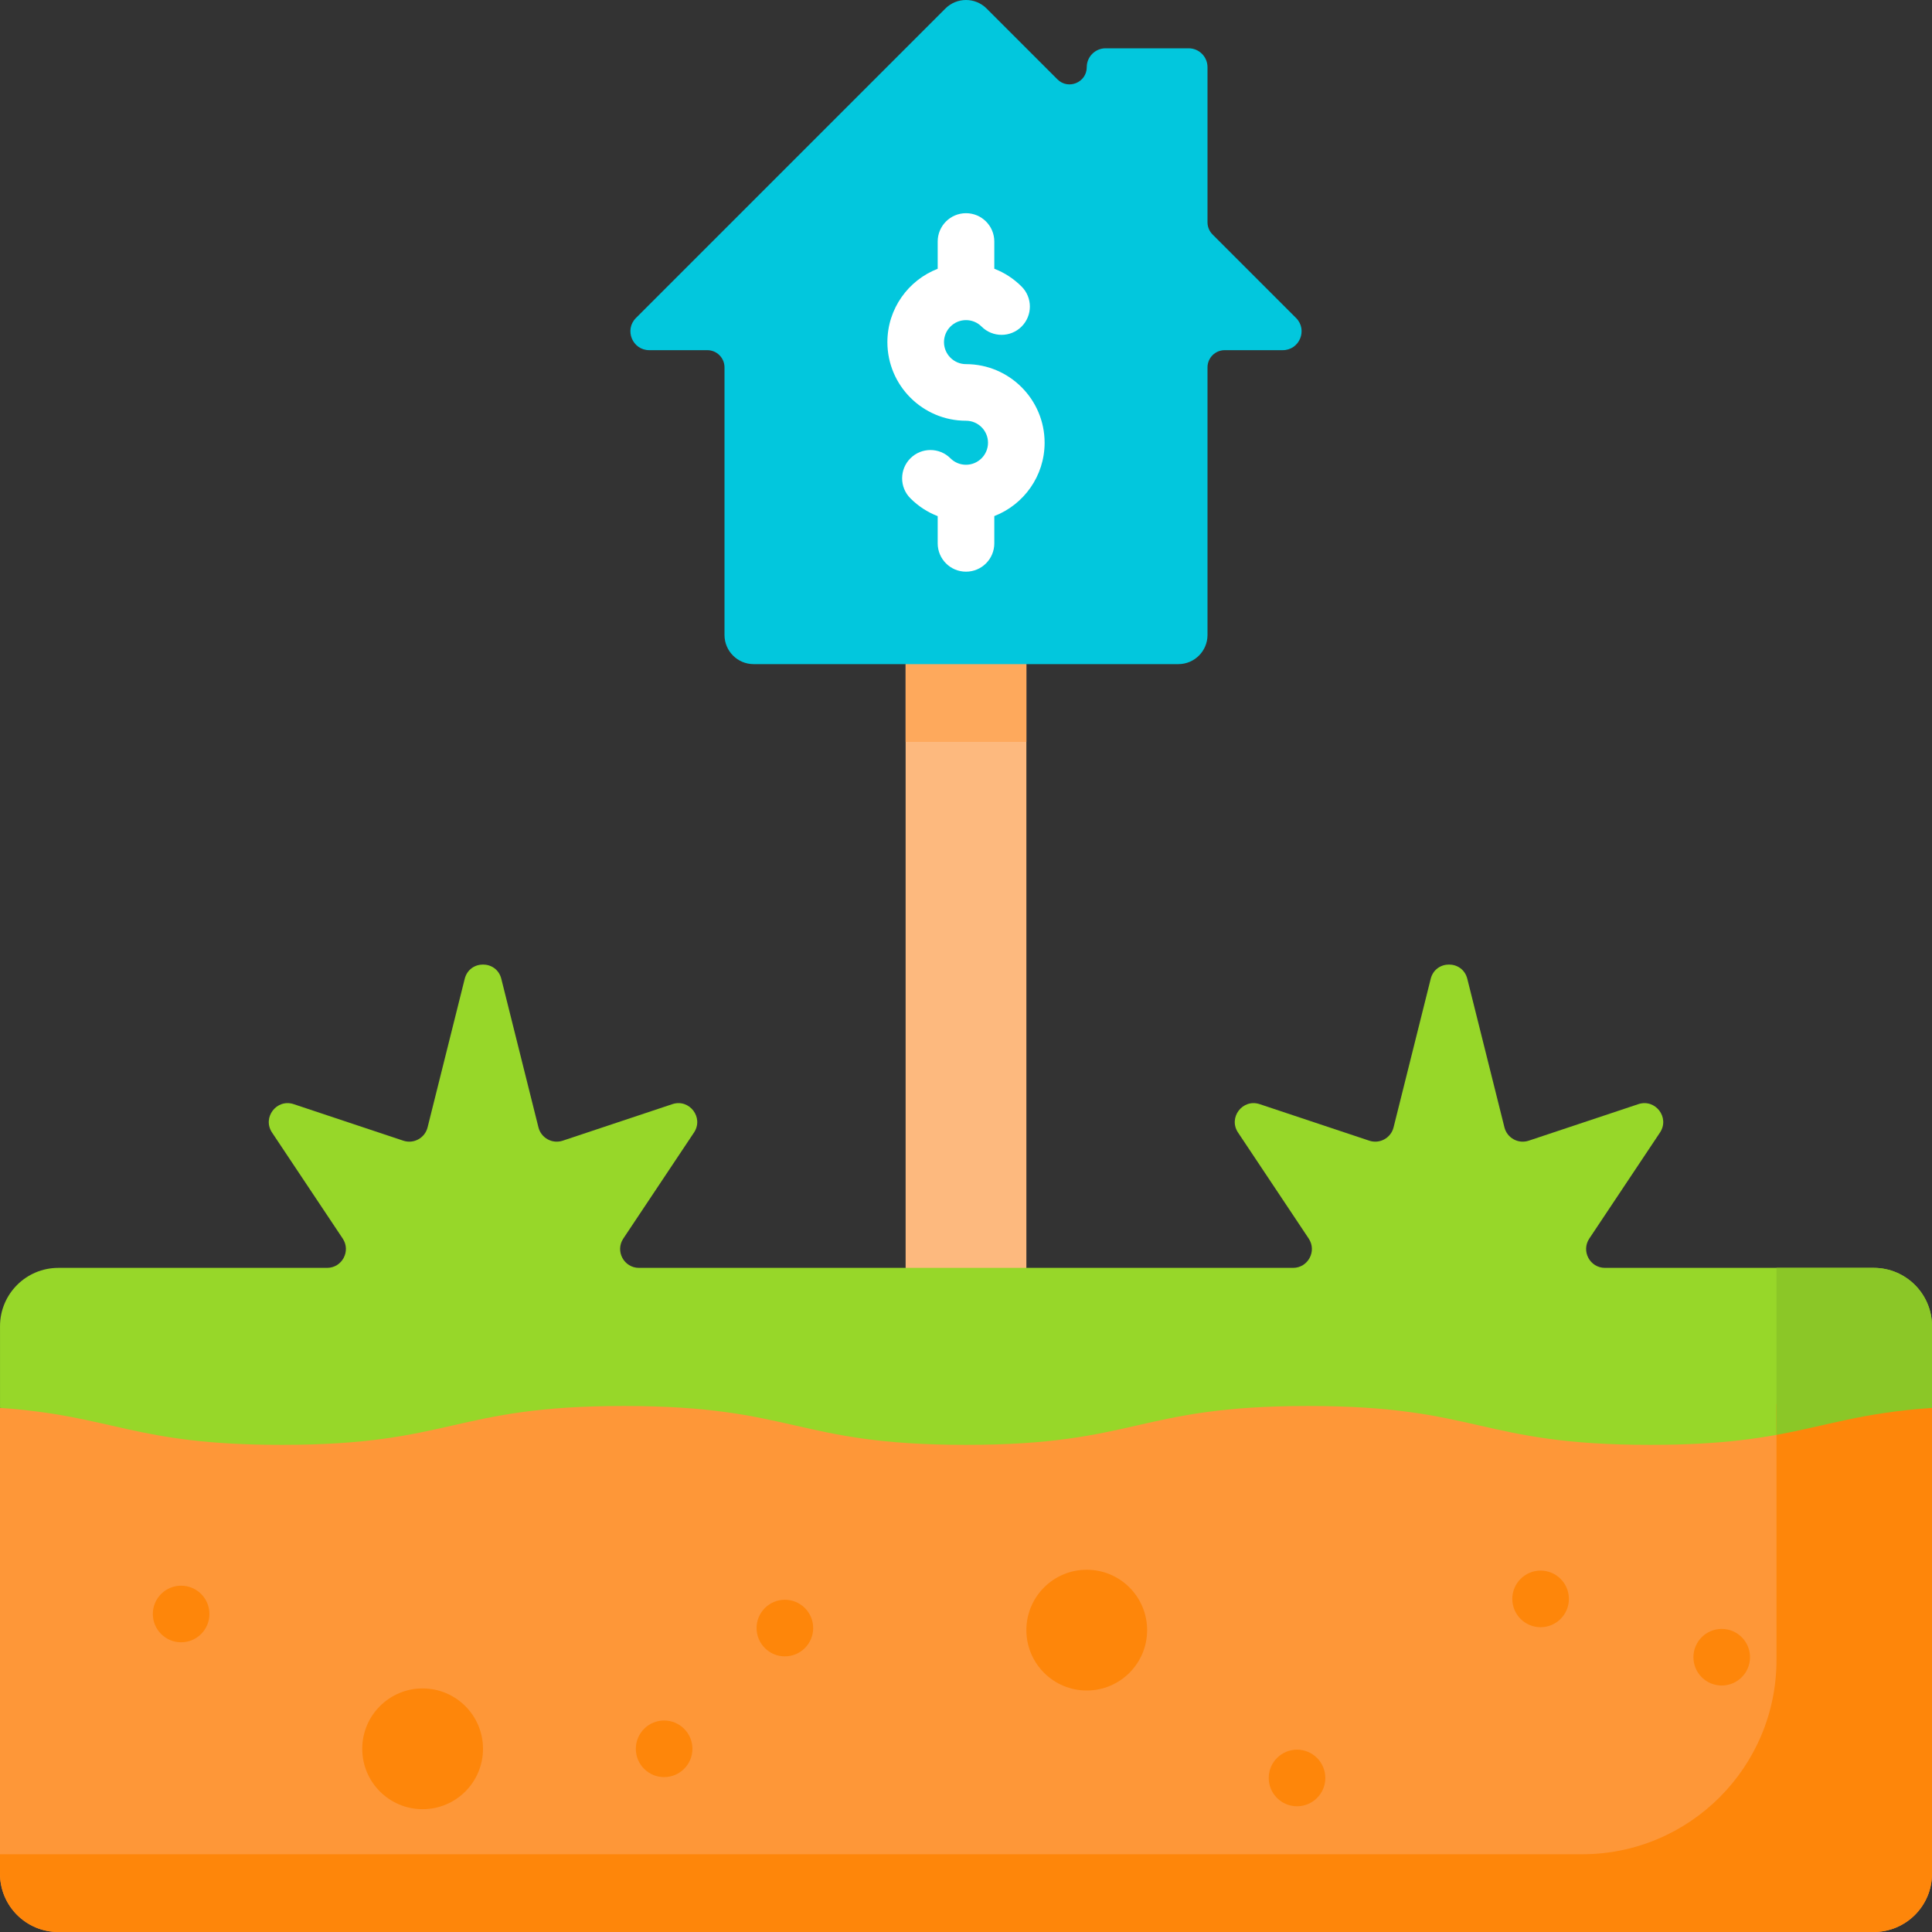
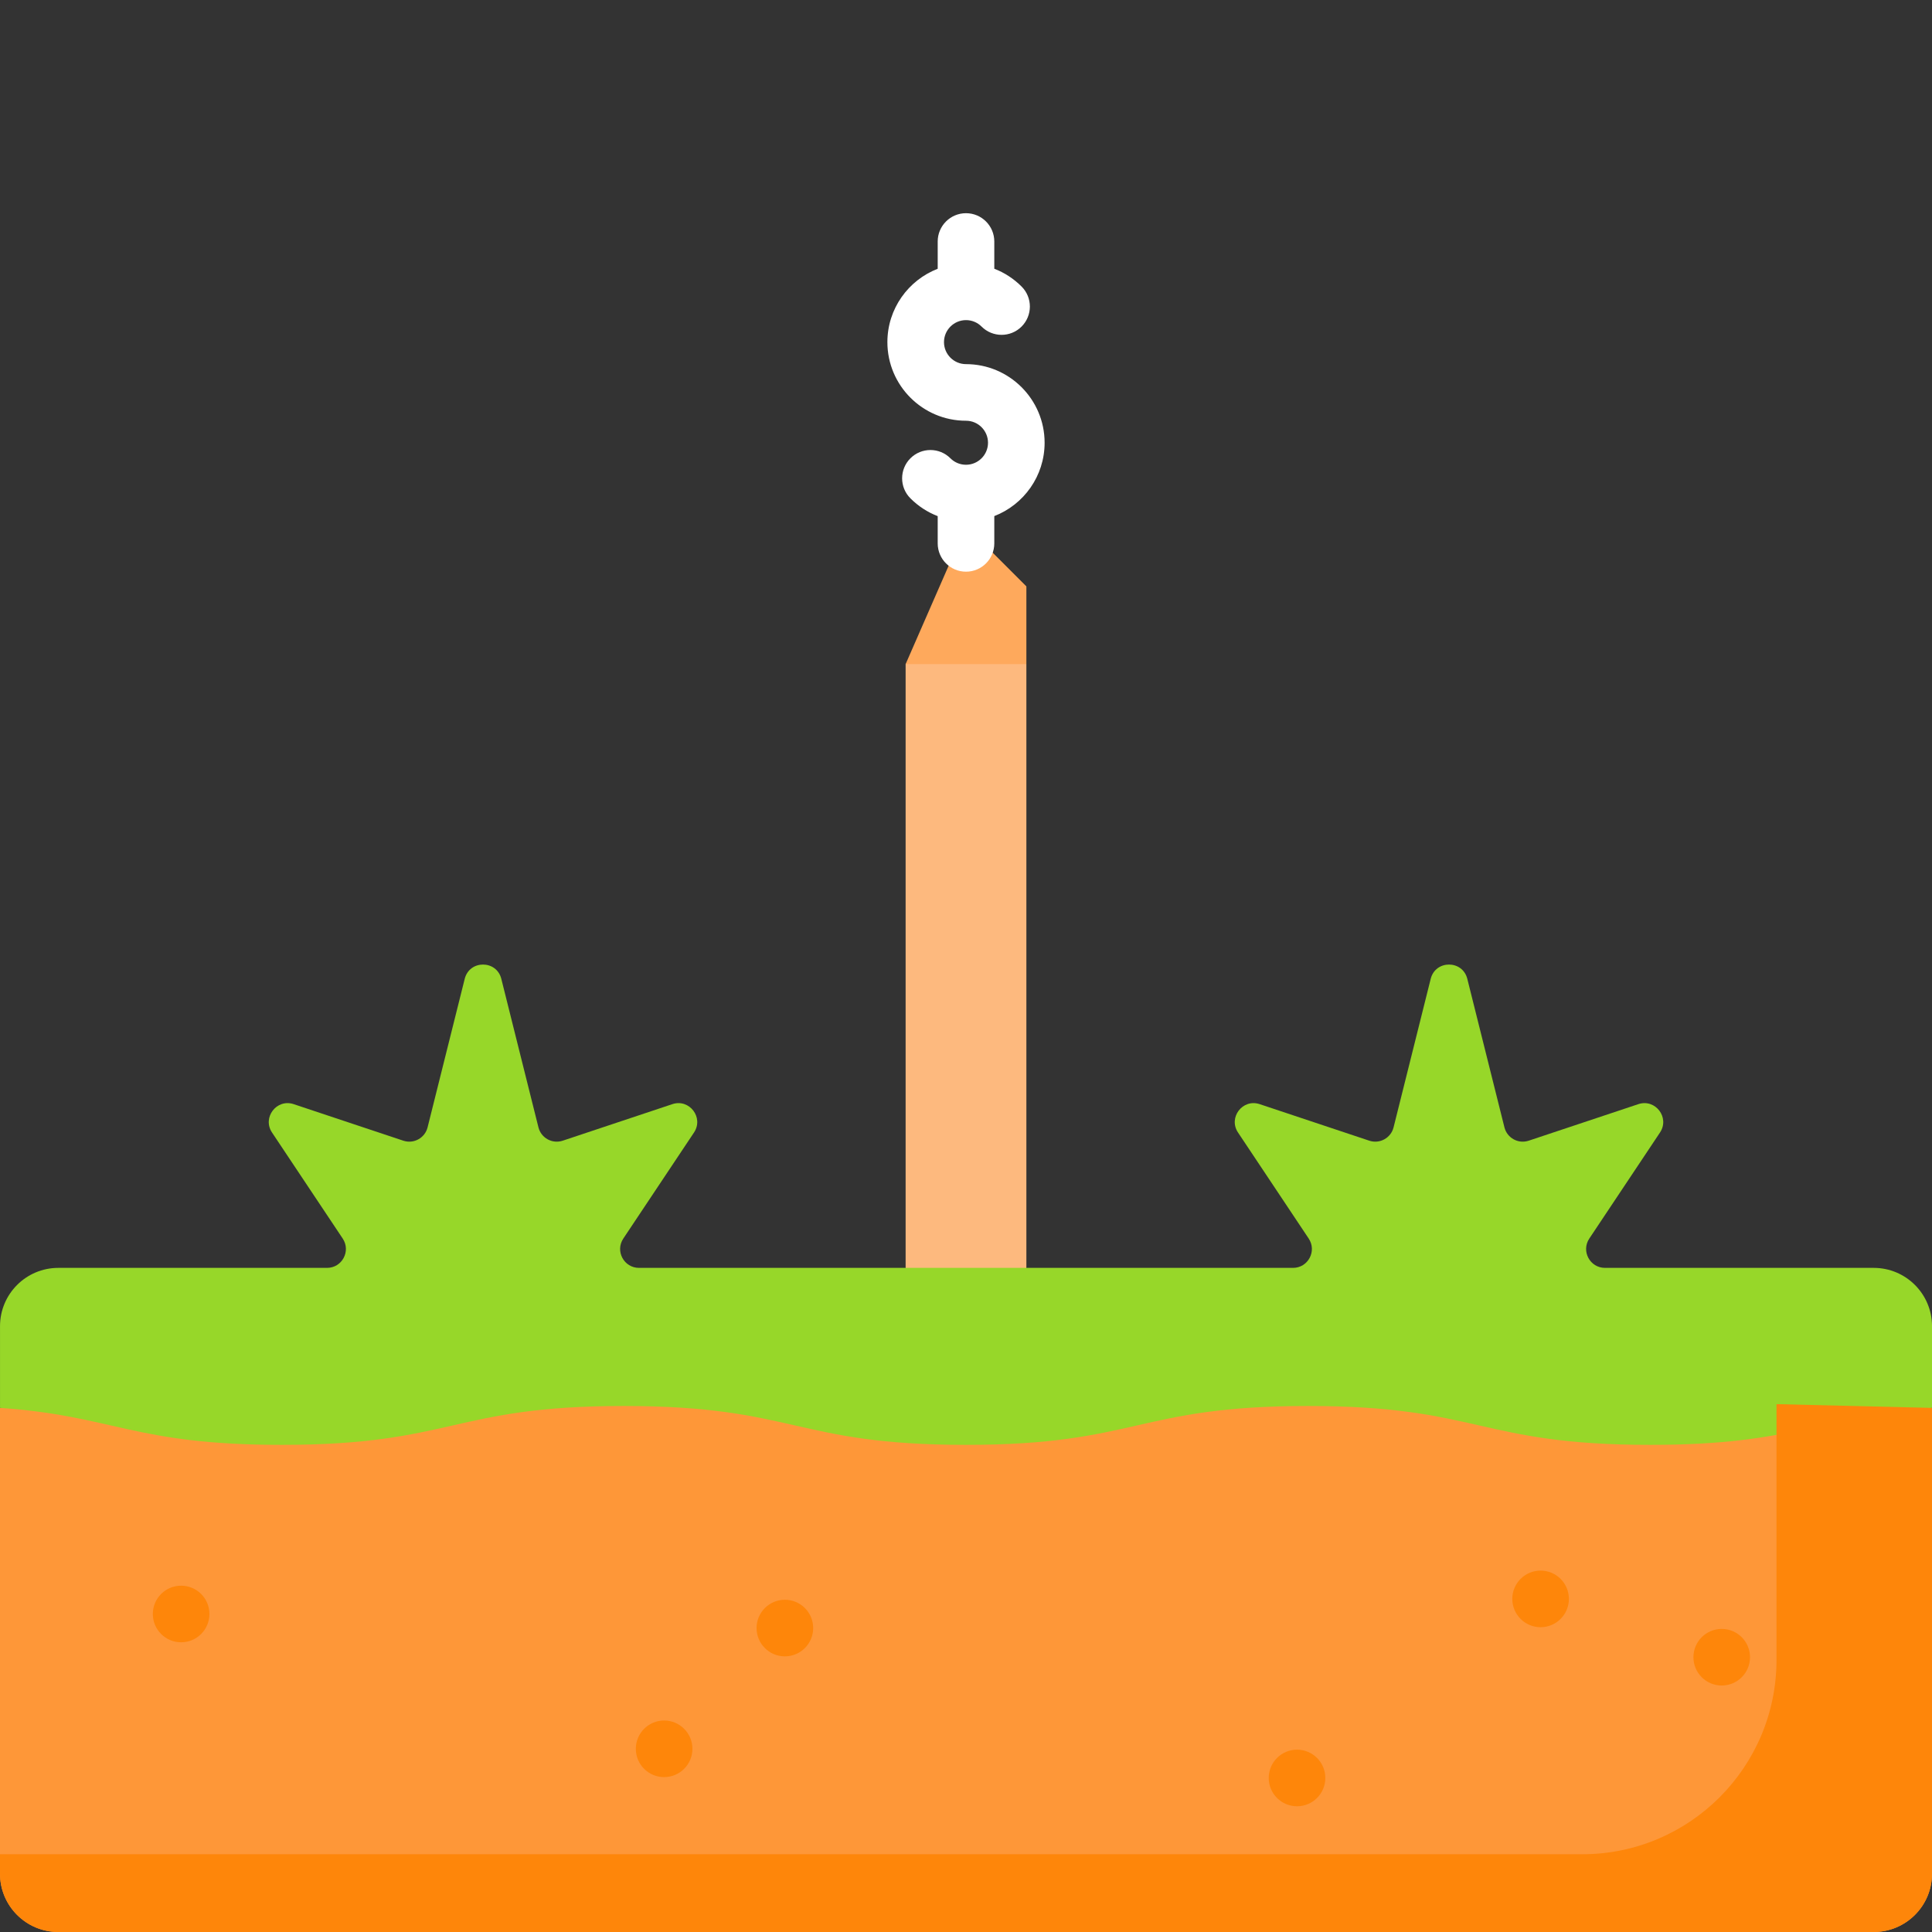
<svg xmlns="http://www.w3.org/2000/svg" id="Capa_1" height="512" viewBox="0 0 512 512" width="512">
  <rect x="0" y="0" width="512" height="512" fill="#333333" stroke="none" />
  <g>
    <path d="m272 336-16 16-16-16v-160l16-16 16 16z" fill="#fdb97e" />
-     <path d="m240 176v20.604h32v-20.604l-16-16z" fill="#fea95c" />
+     <path d="m240 176h32v-20.604l-16-16z" fill="#fea95c" />
    <path d="m0 373.109v123.438c0 8.535 6.918 15.453 15.453 15.453h481.095c8.534 0 15.453-6.918 15.453-15.453v-123.438l-256-6.204z" fill="#fe9738" />
-     <circle cx="288" cy="432" fill="#fe860a" r="16" />
-     <circle cx="112" cy="463.453" fill="#fe860a" r="16" />
-     <path d="m320 58.912v-41.112c0-2.761-2.239-5-5-5h-22c-2.761 0-5 2.239-5 5 0 4.059-4.908 6.092-7.778 3.222l-18.759-18.759c-3.017-3.017-7.909-3.017-10.927 0l-82.001 82.001c-3.15 3.15-.919 8.536 3.536 8.536h15.373c2.516 0 4.556 2.04 4.556 4.556v70.918c0 4.267 3.459 7.726 7.726 7.726h112.547c4.267 0 7.726-3.459 7.726-7.726v-70.918c0-2.516 2.04-4.556 4.556-4.556h15.373c4.455 0 6.685-5.386 3.536-8.536l-22.13-22.13c-.854-.854-1.334-2.013-1.334-3.222z" fill="#02c7dd" />
    <path d="m496.547 336h-71.205c-3.993 0-6.375-4.451-4.16-7.773l18.734-28.101c2.641-3.961-1.225-9.022-5.741-7.517l-29.053 9.684c-2.763.921-5.725-.705-6.432-3.531l-9.84-39.359c-1.262-5.05-8.439-5.05-9.701 0l-9.84 39.359c-.706 2.826-3.669 4.452-6.432 3.531l-29.053-9.684c-4.516-1.505-8.382 3.556-5.741 7.517l18.734 28.101c2.215 3.323-.167 7.773-4.16 7.773h-173.314c-3.993 0-6.375-4.451-4.16-7.773l18.734-28.101c2.641-3.961-1.225-9.022-5.741-7.517l-29.053 9.684c-2.763.921-5.725-.705-6.432-3.531l-9.84-39.359c-1.262-5.05-8.439-5.05-9.701 0l-9.84 39.359c-.706 2.826-3.669 4.452-6.432 3.531l-29.053-9.684c-4.516-1.505-8.382 3.556-5.741 7.517l18.734 28.101c2.215 3.323-.167 7.773-4.16 7.773h-71.205c-8.535 0-15.453 6.918-15.453 15.453v21.656c30.146 2.071 35.407 9.796 74.664 9.796 45.332 0 45.332-10.302 90.665-10.302 45.332 0 45.332 10.302 90.664 10.302 45.333 0 45.333-10.302 90.666-10.302 45.335 0 45.335 10.302 90.671 10.302 39.261 0 44.522-7.726 74.671-9.796v-21.656c-.001-8.535-6.919-15.453-15.454-15.453z" fill="#97d729" />
    <path d="m470.793 372.11v67.777c0 28.448-23.061 51.509-51.509 51.509h-419.284v5.151c0 8.535 6.918 15.453 15.453 15.453h481.095c8.534 0 15.453-6.918 15.453-15.453v-123.438z" fill="#fe860a" />
-     <path d="m496.547 336h-25.755v44.256c13.481-2.44 22.608-5.87 41.207-7.147v-21.656c.001-8.534-6.917-15.453-15.452-15.453z" fill="#8bc727" />
    <path d="m276.833 117.333c0-11.488-9.346-20.833-20.833-20.833-3.217 0-5.833-2.617-5.833-5.833s2.617-5.833 5.833-5.833c1.558 0 3.023.607 4.125 1.708 2.929 2.929 7.678 2.929 10.606 0 2.929-2.929 2.929-7.678 0-10.606-2.092-2.092-4.551-3.685-7.231-4.717v-7.219c0-4.142-3.358-7.5-7.5-7.5s-7.5 3.358-7.5 7.5v7.23c-7.793 3.017-13.333 10.592-13.333 19.437 0 11.488 9.346 20.833 20.833 20.833 3.217 0 5.833 2.617 5.833 5.833s-2.617 5.833-5.833 5.833c-1.558 0-3.023-.607-4.125-1.708-2.929-2.929-7.678-2.929-10.606 0-2.929 2.929-2.929 7.678 0 10.606 2.092 2.092 4.551 3.685 7.231 4.717v7.219c0 4.142 3.358 7.5 7.5 7.5s7.5-3.358 7.5-7.5v-7.23c7.793-3.017 13.333-10.592 13.333-19.437z" fill="#fff" />
    <g>
      <g>
        <g>
          <circle cx="408.274" cy="423.726" fill="#fe860a" r="7.5" />
        </g>
      </g>
    </g>
    <g>
      <g>
        <g>
          <circle cx="456.274" cy="439.179" fill="#fe860a" r="7.5" />
        </g>
      </g>
    </g>
    <g>
      <g>
        <g>
          <circle cx="176" cy="463.453" fill="#fe860a" r="7.5" />
        </g>
      </g>
    </g>
    <g>
      <g>
        <g>
          <circle cx="208" cy="431.453" fill="#fe860a" r="7.5" />
        </g>
      </g>
    </g>
    <g>
      <g>
        <g>
          <circle cx="48" cy="427.722" fill="#fe860a" r="7.5" />
        </g>
      </g>
    </g>
    <g>
      <g>
        <g>
          <circle cx="343.726" cy="471.179" fill="#fe860a" r="7.5" />
        </g>
      </g>
    </g>
  </g>
</svg>